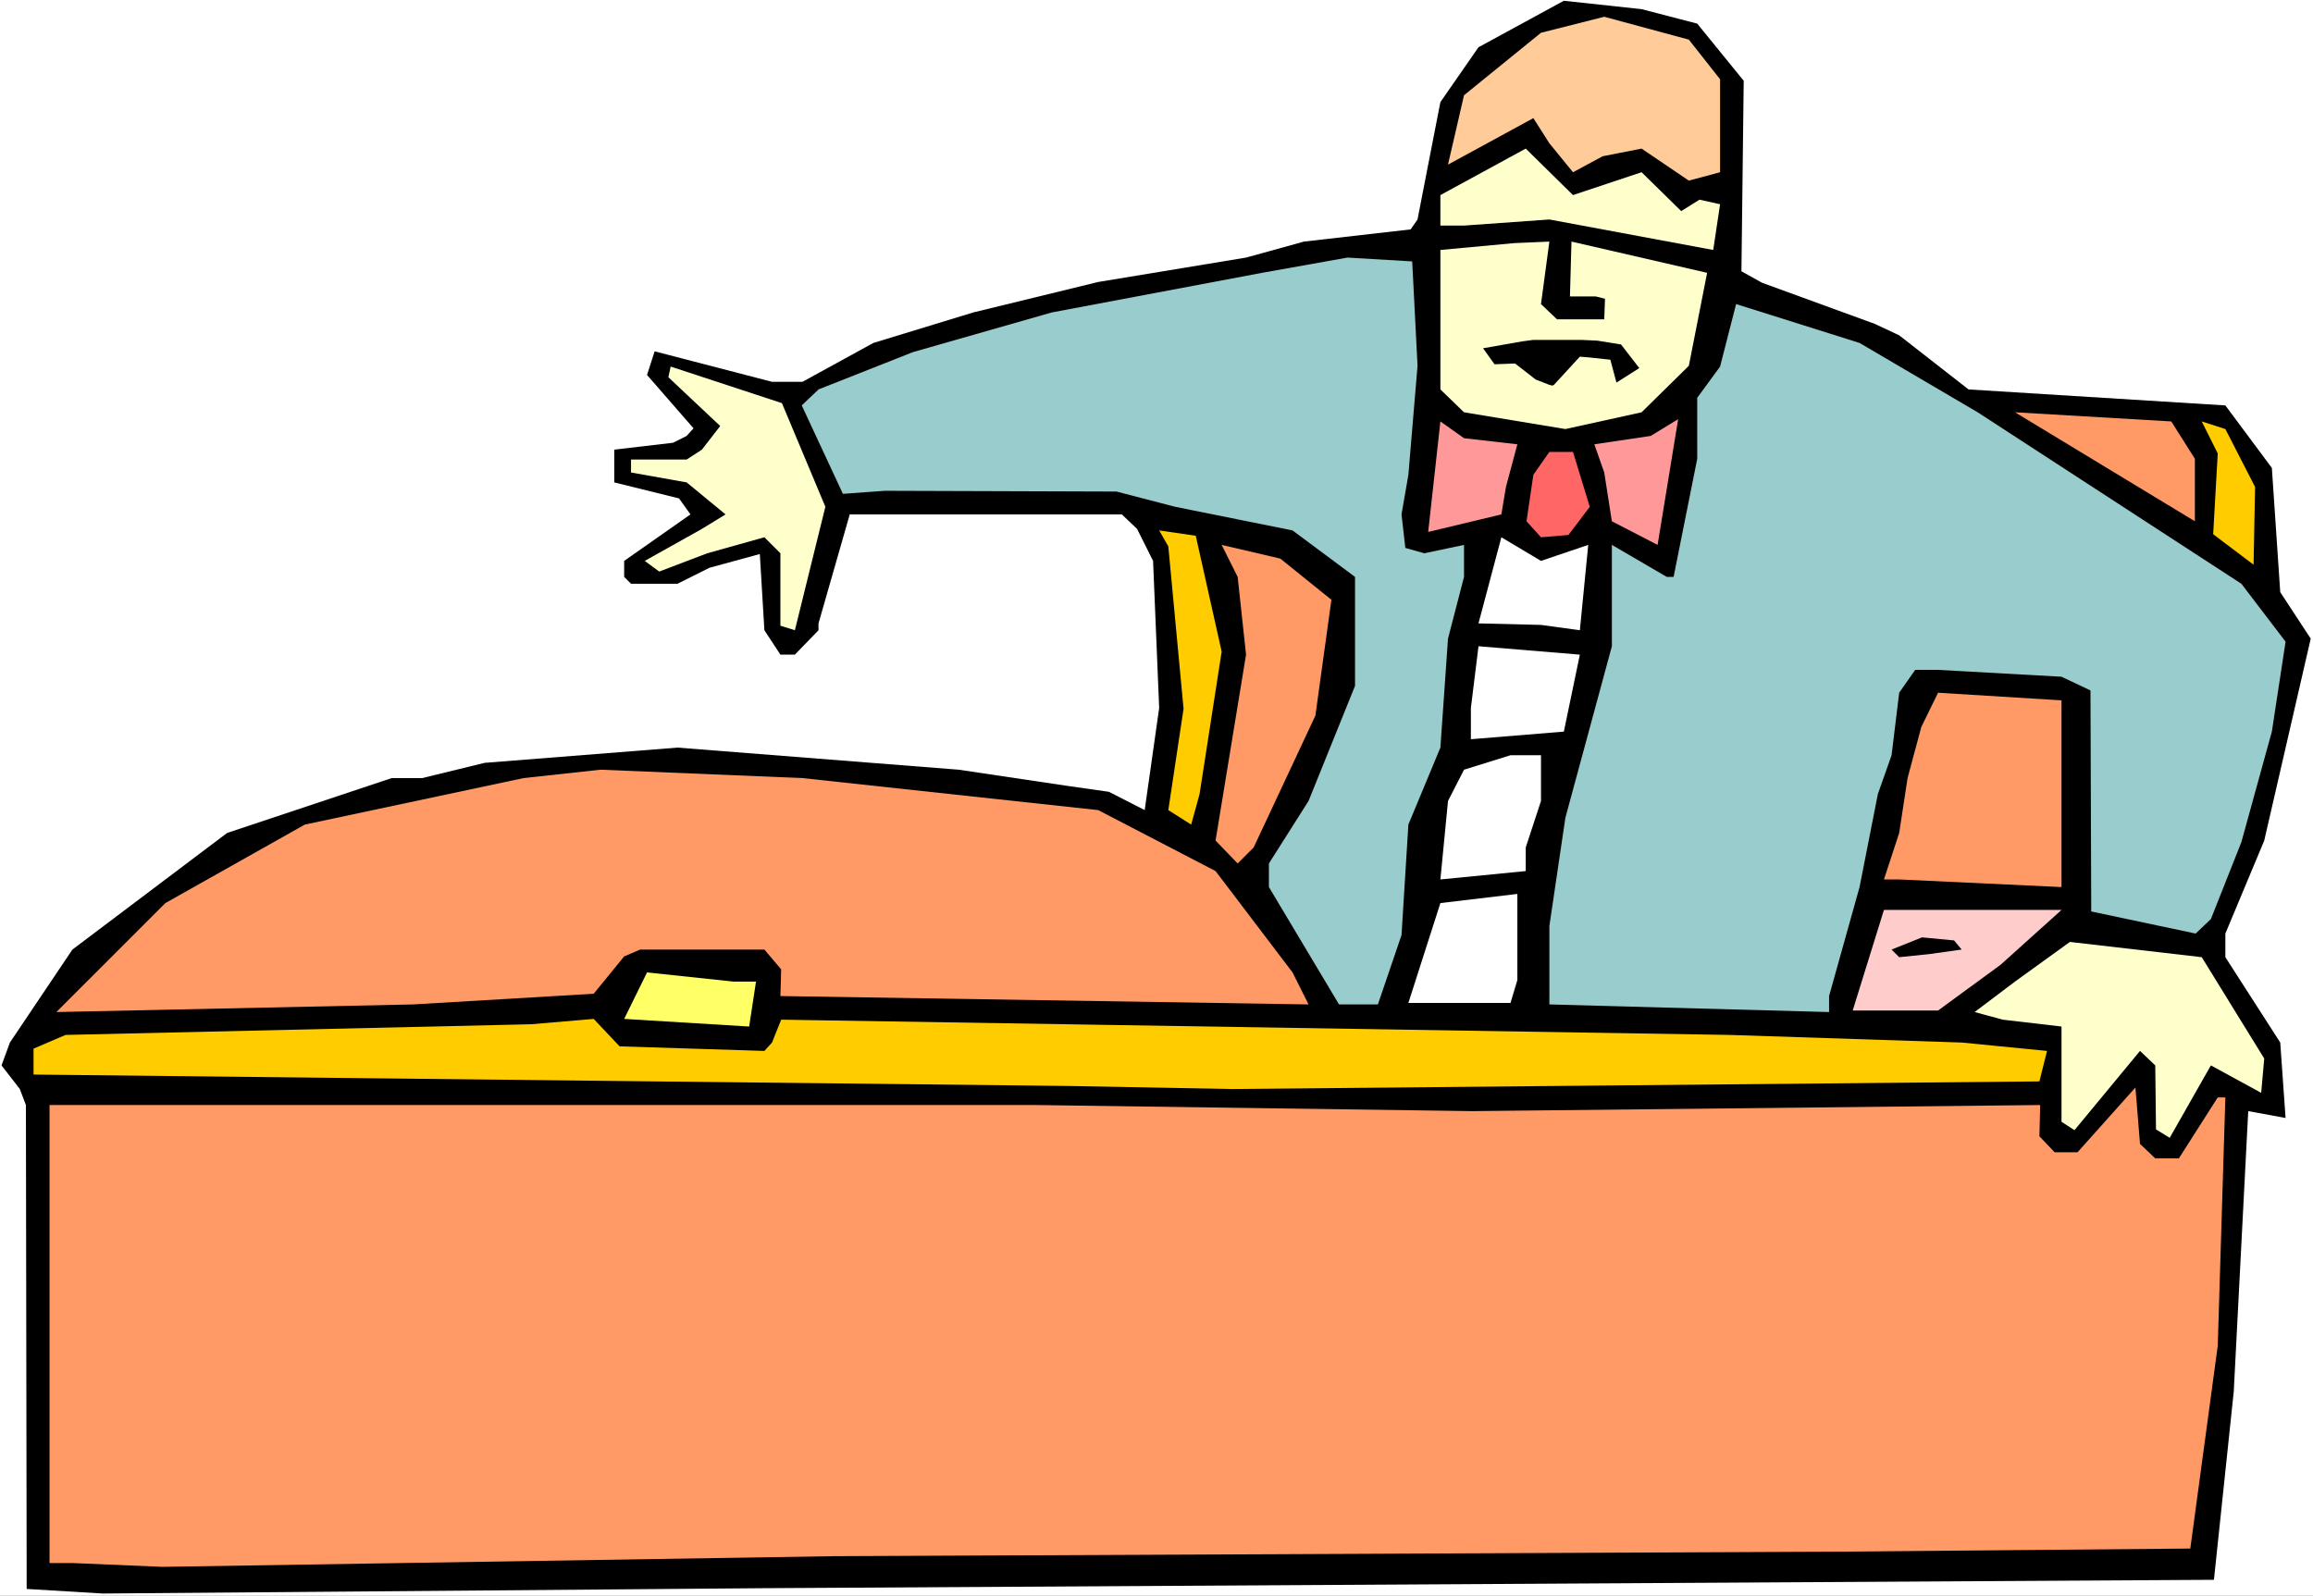
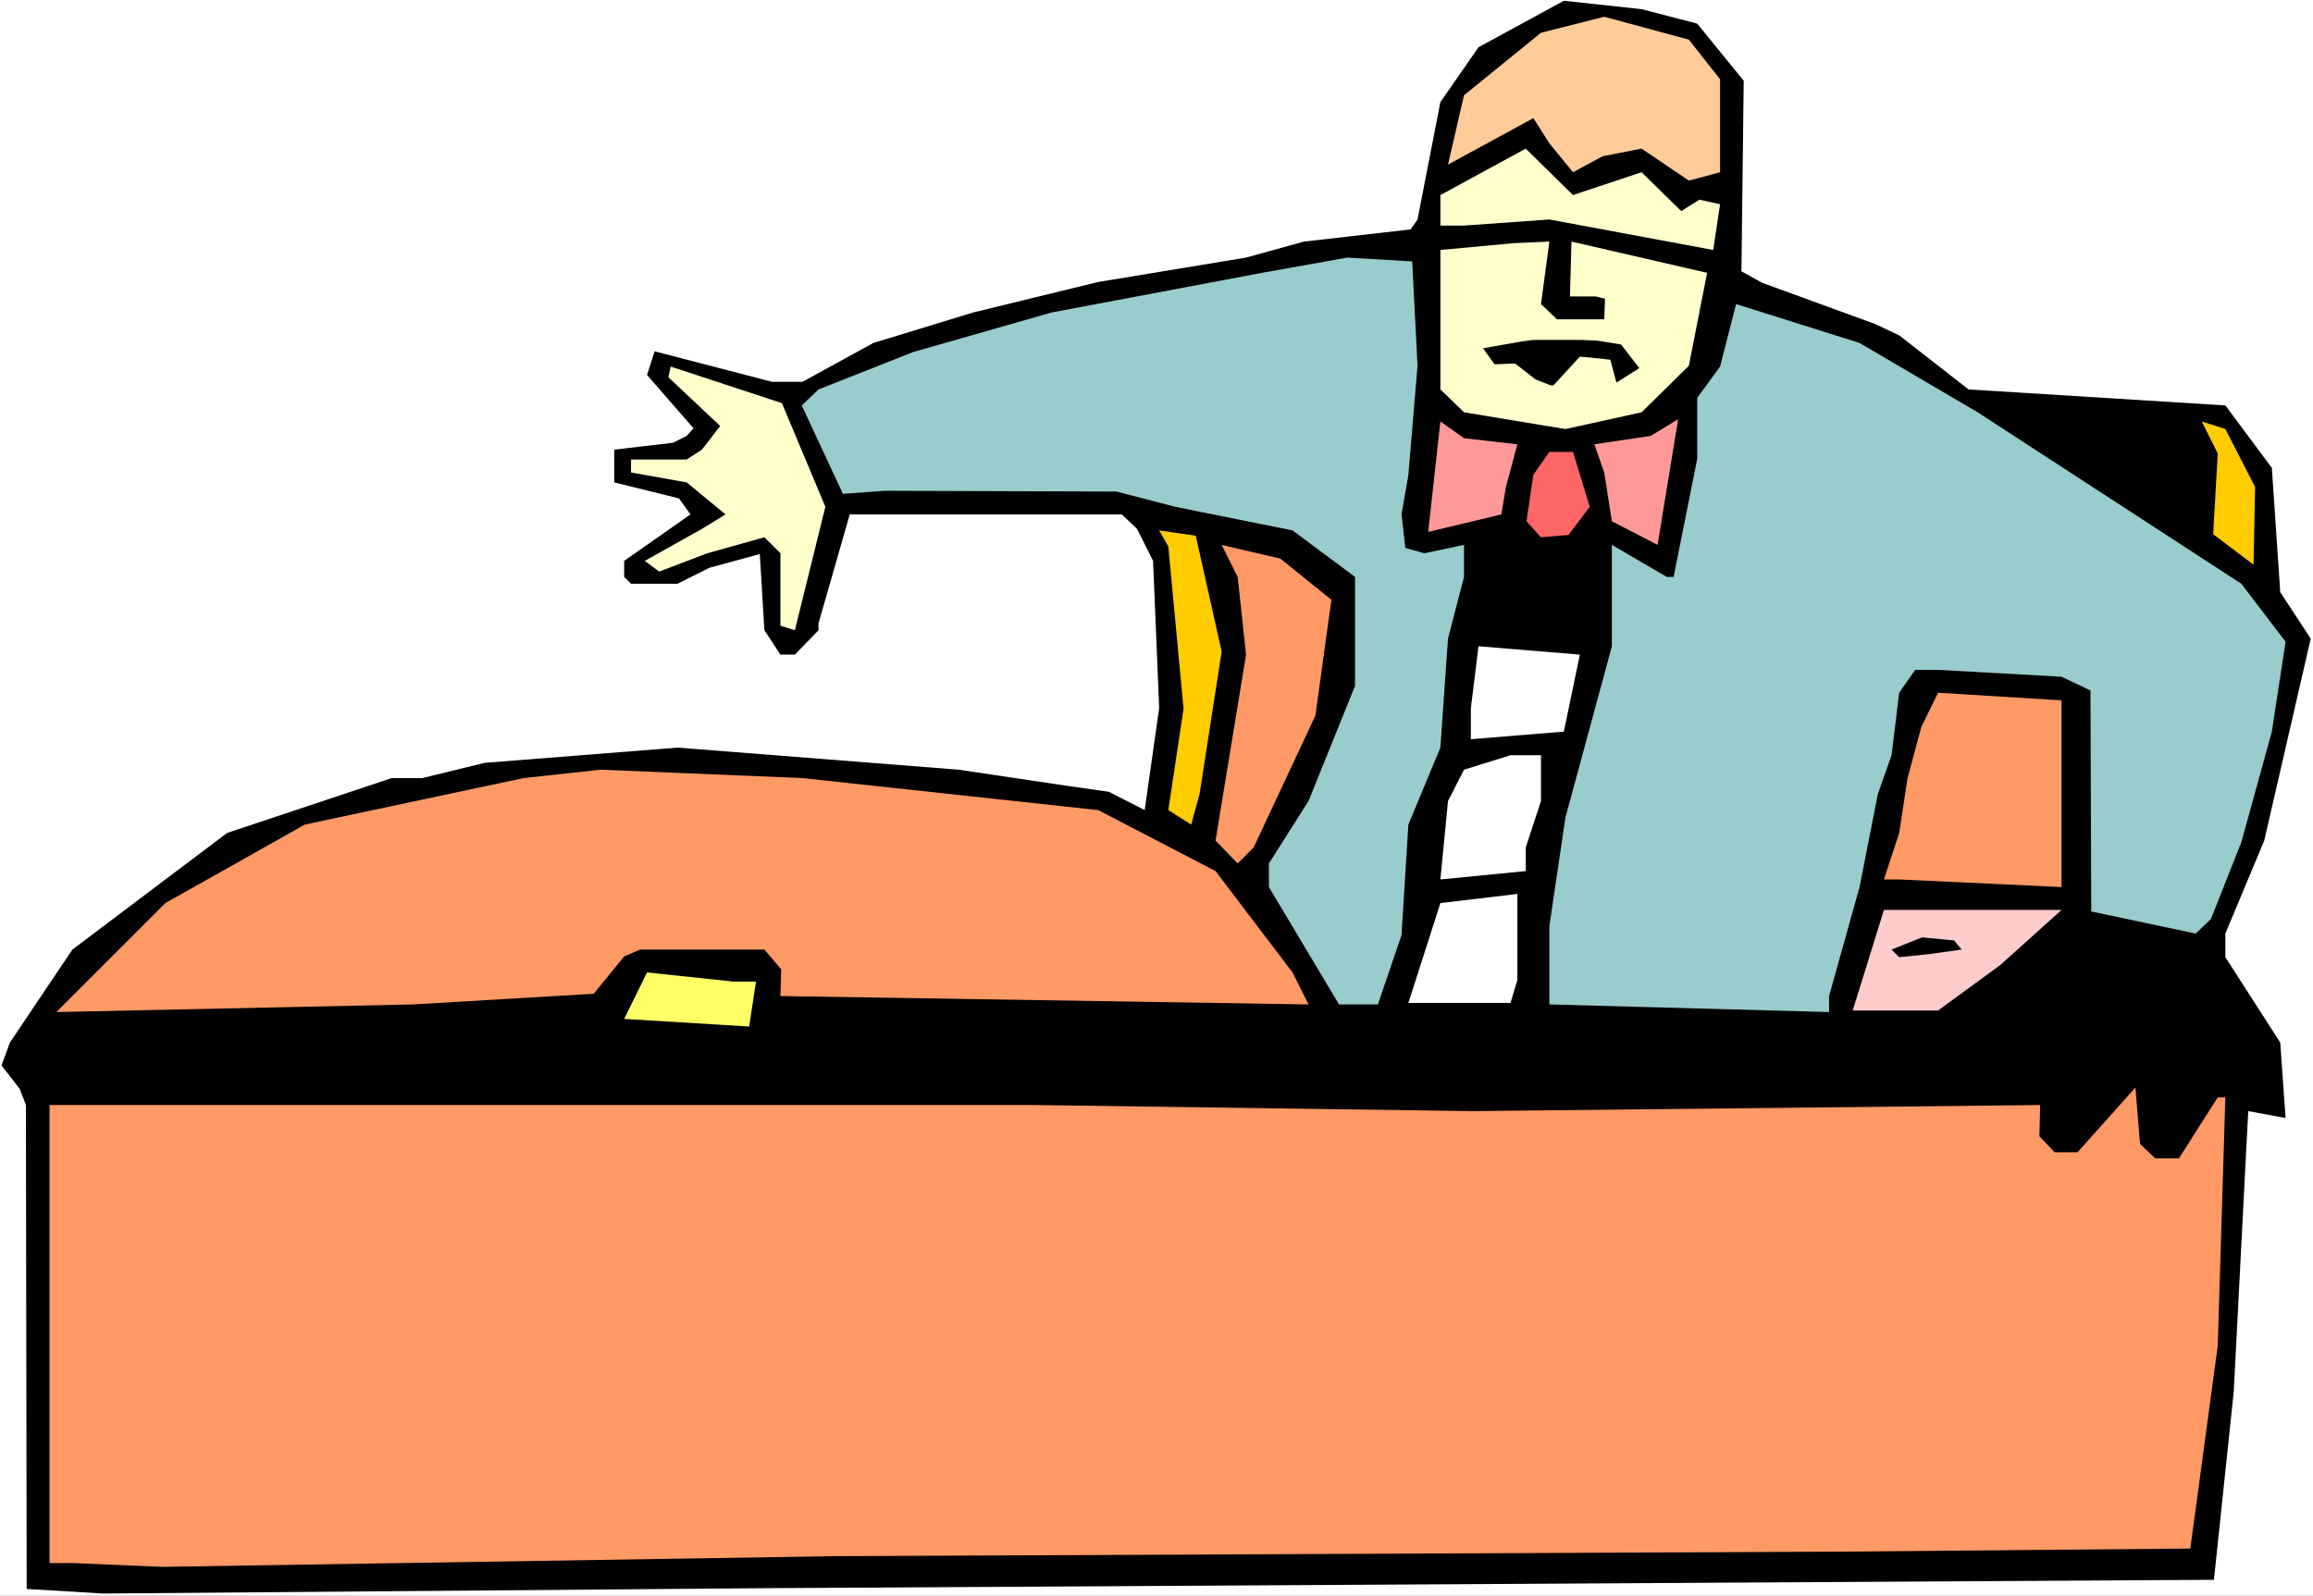
<svg xmlns="http://www.w3.org/2000/svg" xmlns:ns1="http://sodipodi.sourceforge.net/DTD/sodipodi-0.dtd" xmlns:ns2="http://www.inkscape.org/namespaces/inkscape" version="1.0" width="129.766mm" height="89.528mm" id="svg28" ns1:docname="Coffin 4.wmf">
  <rect width="100%" height="100%" fill="#333333" stroke="none" />
  <ns1:namedview id="namedview28" pagecolor="#ffffff" bordercolor="#000000" borderopacity="0.25" ns2:showpageshadow="2" ns2:pageopacity="0.0" ns2:pagecheckerboard="0" ns2:deskcolor="#d1d1d1" ns2:document-units="mm" />
  <defs id="defs1">
    <pattern id="WMFhbasepattern" patternUnits="userSpaceOnUse" width="6" height="6" x="0" y="0" />
  </defs>
  <path style="fill:#ffffff;fill-opacity:1;fill-rule:evenodd;stroke:none" d="M 0,338.373 H 490.455 V 0 H 0 Z" id="path1" />
  <path style="fill:#000000;fill-opacity:1;fill-rule:evenodd;stroke:none" d="m 359.883,5.009 9.858,12.119 -0.485,40.398 4.363,2.424 23.917,8.726 5.171,2.424 14.706,11.473 54.459,3.393 9.858,13.251 1.778,26.339 6.464,9.857 -9.858,42.822 -8.242,19.714 v 5.009 l 11.635,18.098 1.131,15.998 -7.918,-1.454 -3.07,59.466 -4.202,39.913 -307.363,1.778 L 21.816,337.888 5.656,336.919 5.494,234.308 4.202,230.915 0.323,225.905 2.101,221.057 15.352,201.343 l 32.805,-24.724 34.906,-11.635 h 6.464 l 13.251,-3.232 40.885,-3.232 59.63,4.686 22.786,3.393 9.05,1.293 7.595,3.878 3.07,-21.653 -1.293,-31.187 -3.394,-6.787 -3.232,-3.07 H 180.184 l -6.626,23.108 v 1.454 l -5.01,5.171 h -3.07 l -3.394,-5.171 -0.97,-16.159 -10.666,2.909 -6.787,3.393 h -9.858 l -1.454,-1.454 v -3.393 l 14.059,-9.857 -2.424,-3.393 -13.736,-3.393 v -6.948 l 12.443,-1.454 2.909,-1.454 1.454,-1.616 -9.858,-11.311 1.616,-5.009 24.886,6.464 h 6.464 l 15.029,-8.241 21.17,-6.464 26.502,-6.464 31.35,-5.171 12.282,-3.393 22.624,-2.585 1.454,-2.101 4.848,-24.885 8.08,-11.635 18.099,-9.857 16.483,1.778 z" id="path2" />
  <path style="fill:#ffcc99;fill-opacity:1;fill-rule:evenodd;stroke:none" d="m 364.731,16.806 v 19.714 l -6.626,1.778 -10.019,-6.787 -8.242,1.616 -6.302,3.393 -5.01,-6.14 -3.394,-5.333 -18.099,9.857 3.394,-14.705 16.322,-13.251 13.413,-3.393 17.938,4.848 z" id="path3" />
  <path style="fill:#ffffcc;fill-opacity:1;fill-rule:evenodd;stroke:none" d="m 348.086,36.52 8.403,8.241 3.878,-2.424 4.363,0.97 -1.454,9.696 -34.744,-6.464 -18.099,1.293 h -5.01 V 41.367 l 18.099,-9.857 10.019,9.857 z" id="path4" />
  <path style="fill:#ffffcc;fill-opacity:1;fill-rule:evenodd;stroke:none" d="m 330.148,67.707 h 10.019 l 0.162,-4.363 -1.939,-0.485 h -5.494 l 0.323,-11.635 28.765,6.625 -3.878,19.714 -10.019,9.857 -16.16,3.555 -21.493,-3.555 -5.01,-4.848 V 53.002 l 15.675,-1.454 7.434,-0.323 -1.778,13.251 z" id="path5" />
  <path style="fill:#99cccc;fill-opacity:1;fill-rule:evenodd;stroke:none" d="m 298.636,100.672 -1.454,8.403 0.808,7.11 4.04,1.131 8.403,-1.778 v 6.787 l -3.394,13.089 -1.616,23.108 -6.787,16.321 -1.454,23.431 -5.01,14.705 h -8.242 L 269.064,188.093 v -5.009 l 8.403,-13.251 9.858,-24.4 v -23.108 l -13.251,-9.857 -24.886,-5.009 -12.443,-3.232 -49.126,-0.162 -8.888,0.646 -8.726,-18.745 3.555,-3.393 20.038,-7.918 29.411,-8.403 44.602,-8.403 18.099,-3.232 13.736,0.808 1.131,22.138 z" id="path6" />
  <path style="fill:#99cccc;fill-opacity:1;fill-rule:evenodd;stroke:none" d="m 419.352,87.421 55.914,36.358 9.373,12.281 -2.909,19.068 -6.464,23.431 -6.464,16.321 -3.232,3.07 -22.139,-4.686 -0.162,-46.862 -6.141,-2.909 -26.179,-1.454 h -4.848 l -3.394,4.848 -1.616,13.251 -2.909,8.241 -3.878,19.714 -6.464,23.108 v 3.393 l -59.307,-1.616 v -16.644 l 3.394,-22.946 9.858,-36.358 v -21.492 l 11.635,6.787 h 1.454 l 5.01,-25.047 V 84.351 l 4.848,-6.625 3.394,-13.251 26.179,8.241 z" id="path7" />
  <path style="fill:#ffffcc;fill-opacity:1;fill-rule:evenodd;stroke:none" d="m 175.013,107.459 -6.464,26.178 -3.07,-0.97 v -15.351 l -3.394,-3.393 -12.12,3.393 -10.181,3.878 -3.07,-2.262 12.12,-6.787 5.01,-3.07 -8.242,-6.787 -11.797,-2.101 v -2.747 h 11.797 l 3.232,-2.101 3.878,-5.009 -10.989,-10.342 0.485,-2.262 23.594,7.756 z" id="path8" />
-   <path style="fill:#ff9966;fill-opacity:1;fill-rule:evenodd;stroke:none" d="m 465.407,97.278 v 13.251 l -38.138,-23.108 33.128,1.939 z" id="path9" />
  <path style="fill:#ffcc00;fill-opacity:1;fill-rule:evenodd;stroke:none" d="m 478.174,103.257 -0.323,16.482 -8.565,-6.464 0.97,-17.129 -3.394,-6.787 5.01,1.616 z" id="path10" />
  <path style="fill:#ff9999;fill-opacity:1;fill-rule:evenodd;stroke:none" d="m 321.745,94.208 -2.424,9.049 -0.97,5.817 -15.514,3.717 2.586,-23.431 5.01,3.555 z" id="path11" />
  <path style="fill:#ff9999;fill-opacity:1;fill-rule:evenodd;stroke:none" d="m 341.784,110.529 -1.616,-10.342 -2.101,-5.979 11.958,-1.778 5.818,-3.555 -4.363,26.663 z" id="path12" />
  <path style="fill:#ff6666;fill-opacity:1;fill-rule:evenodd;stroke:none" d="m 337.097,107.459 -4.525,5.979 -5.818,0.485 -3.07,-3.393 1.454,-9.857 3.394,-4.848 h 5.01 z" id="path13" />
  <path style="fill:#ffcc00;fill-opacity:1;fill-rule:evenodd;stroke:none" d="m 259.045,138.161 -4.686,30.218 -1.778,6.464 -4.848,-3.07 3.232,-21.492 -3.232,-34.419 -1.939,-3.393 7.757,1.131 z" id="path14" />
-   <path style="fill:#ffffff;fill-opacity:1;fill-rule:evenodd;stroke:none" d="m 336.774,115.538 -1.778,18.098 -8.242,-1.131 -13.251,-0.323 4.848,-18.26 8.403,5.009 z" id="path15" />
  <path style="fill:#ff9966;fill-opacity:1;fill-rule:evenodd;stroke:none" d="m 282.315,127.173 -3.394,24.562 -13.09,27.955 -3.394,3.393 -4.686,-4.848 6.464,-39.428 -1.778,-16.482 -3.394,-6.787 12.443,2.909 z" id="path16" />
  <path style="fill:#ffffff;fill-opacity:1;fill-rule:evenodd;stroke:none" d="m 331.603,155.128 -19.715,1.616 v -6.625 l 1.616,-13.089 21.493,1.778 z" id="path17" />
  <path style="fill:#ff9966;fill-opacity:1;fill-rule:evenodd;stroke:none" d="m 437.128,188.093 -34.421,-1.616 h -3.232 l 3.232,-9.857 1.778,-11.635 2.909,-10.827 3.555,-7.272 26.179,1.616 z" id="path18" />
  <path style="fill:#ffffff;fill-opacity:1;fill-rule:evenodd;stroke:none" d="m 326.755,169.833 -3.232,9.857 v 5.009 l -18.099,1.778 1.616,-16.644 3.394,-6.625 9.858,-3.07 h 6.464 z" id="path19" />
  <path style="fill:#ff9966;fill-opacity:1;fill-rule:evenodd;stroke:none" d="m 232.865,171.772 24.886,12.927 16.322,21.492 3.394,6.787 -111.989,-1.778 0.162,-5.656 -3.555,-4.201 h -26.341 l -3.394,1.454 -6.464,7.918 -38.299,2.262 -75.629,1.616 23.109,-23.108 29.573,-16.644 46.379,-9.857 16.322,-1.778 42.824,1.778 z" id="path20" />
  <path style="fill:#ffffff;fill-opacity:1;fill-rule:evenodd;stroke:none" d="m 320.291,212.655 h -21.654 l 6.787,-21.169 16.322,-1.939 v 18.26 z" id="path21" />
  <path style="fill:#ffcccc;fill-opacity:1;fill-rule:evenodd;stroke:none" d="m 424.2,204.575 -13.251,9.695 h -18.099 l 6.626,-21.33 h 37.653 z" id="path22" />
  <path style="fill:#000000;fill-opacity:1;fill-rule:evenodd;stroke:none" d="m 415.958,201.343 -6.949,0.97 -6.302,0.646 -1.616,-1.616 6.464,-2.585 6.787,0.646 z" id="path23" />
-   <path style="fill:#ffffcc;fill-opacity:1;fill-rule:evenodd;stroke:none" d="m 480.113,224.451 -0.646,7.272 -10.666,-5.817 -8.726,15.351 -2.909,-1.778 -0.162,-13.574 -3.232,-3.07 -13.898,16.806 -2.747,-1.778 v -20.199 l -12.443,-1.454 -5.979,-1.616 8.565,-6.464 11.635,-8.403 27.957,3.232 z" id="path24" />
  <path style="fill:#ffff66;fill-opacity:1;fill-rule:evenodd;stroke:none" d="m 160.307,208.13 -1.454,9.534 -26.502,-1.616 4.848,-9.857 18.261,1.939 z" id="path25" />
-   <path style="fill:#ffcc00;fill-opacity:1;fill-rule:evenodd;stroke:none" d="m 131.381,221.865 30.704,0.97 1.616,-1.778 1.939,-4.848 201.03,3.232 49.288,1.616 18.099,1.778 -1.616,6.464 -171.296,1.616 -34.582,-0.646 -219.453,-2.424 v -1.939 -3.555 l 6.787,-2.909 98.737,-2.262 13.251,-1.131 z" id="path26" />
  <path style="fill:#ff9966;fill-opacity:1;fill-rule:evenodd;stroke:none" d="m 457.004,245.619 h 5.01 l 8.242,-12.927 h 1.616 l -1.616,52.679 -5.818,42.983 -73.366,0.646 -214.281,0.97 -142.369,2.262 -19.069,-0.808 H 10.504 V 234.308 h 153.197 19.715 36.198 l 92.597,1.293 120.392,-1.293 -0.162,6.625 3.232,3.393 h 4.848 l 12.282,-13.735 0.97,11.958 z" id="path27" />
  <path style="fill:#000000;fill-opacity:1;fill-rule:evenodd;stroke:none" d="m 314.473,73.847 8.242,-1.454 2.424,-0.323 h 1.616 8.565 l 3.394,0.162 5.01,0.808 3.878,5.009 -4.848,3.07 -1.293,-4.848 -4.525,-0.485 -1.939,-0.162 -5.494,5.979 -0.323,0.162 -0.646,-0.162 -2.909,-1.131 -4.363,-3.393 -4.363,0.162 z" id="path28" />
</svg>